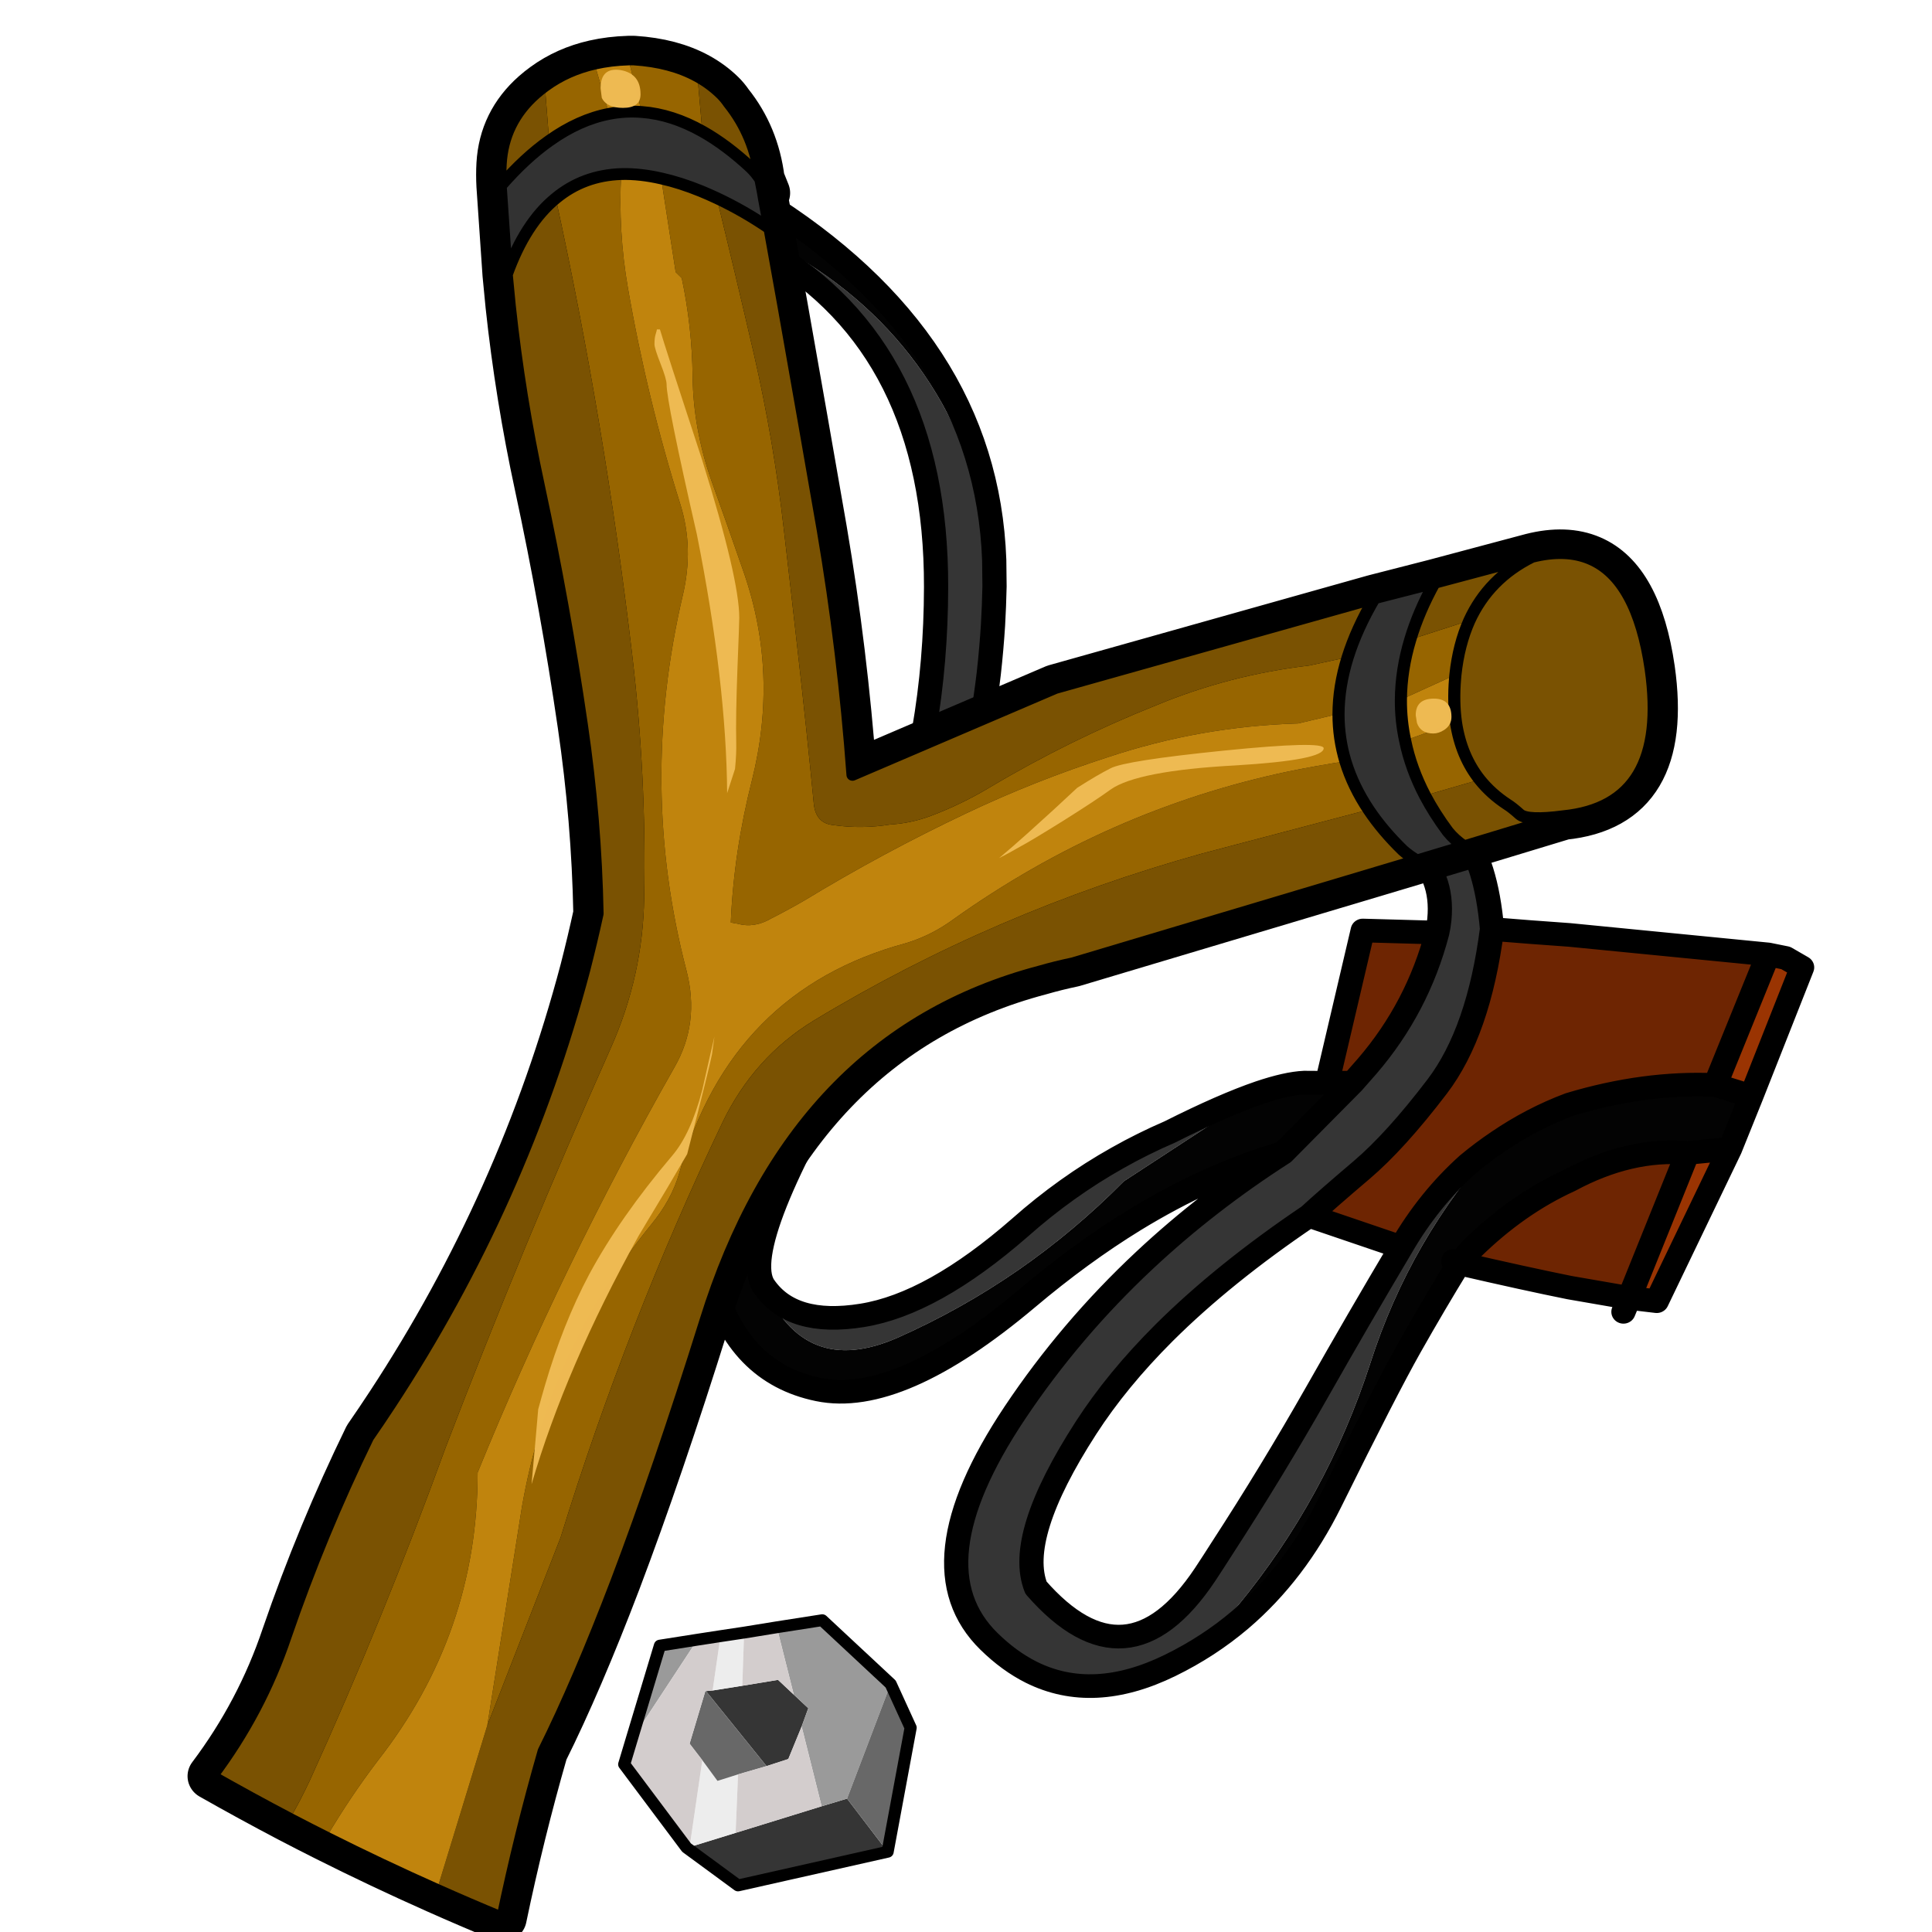
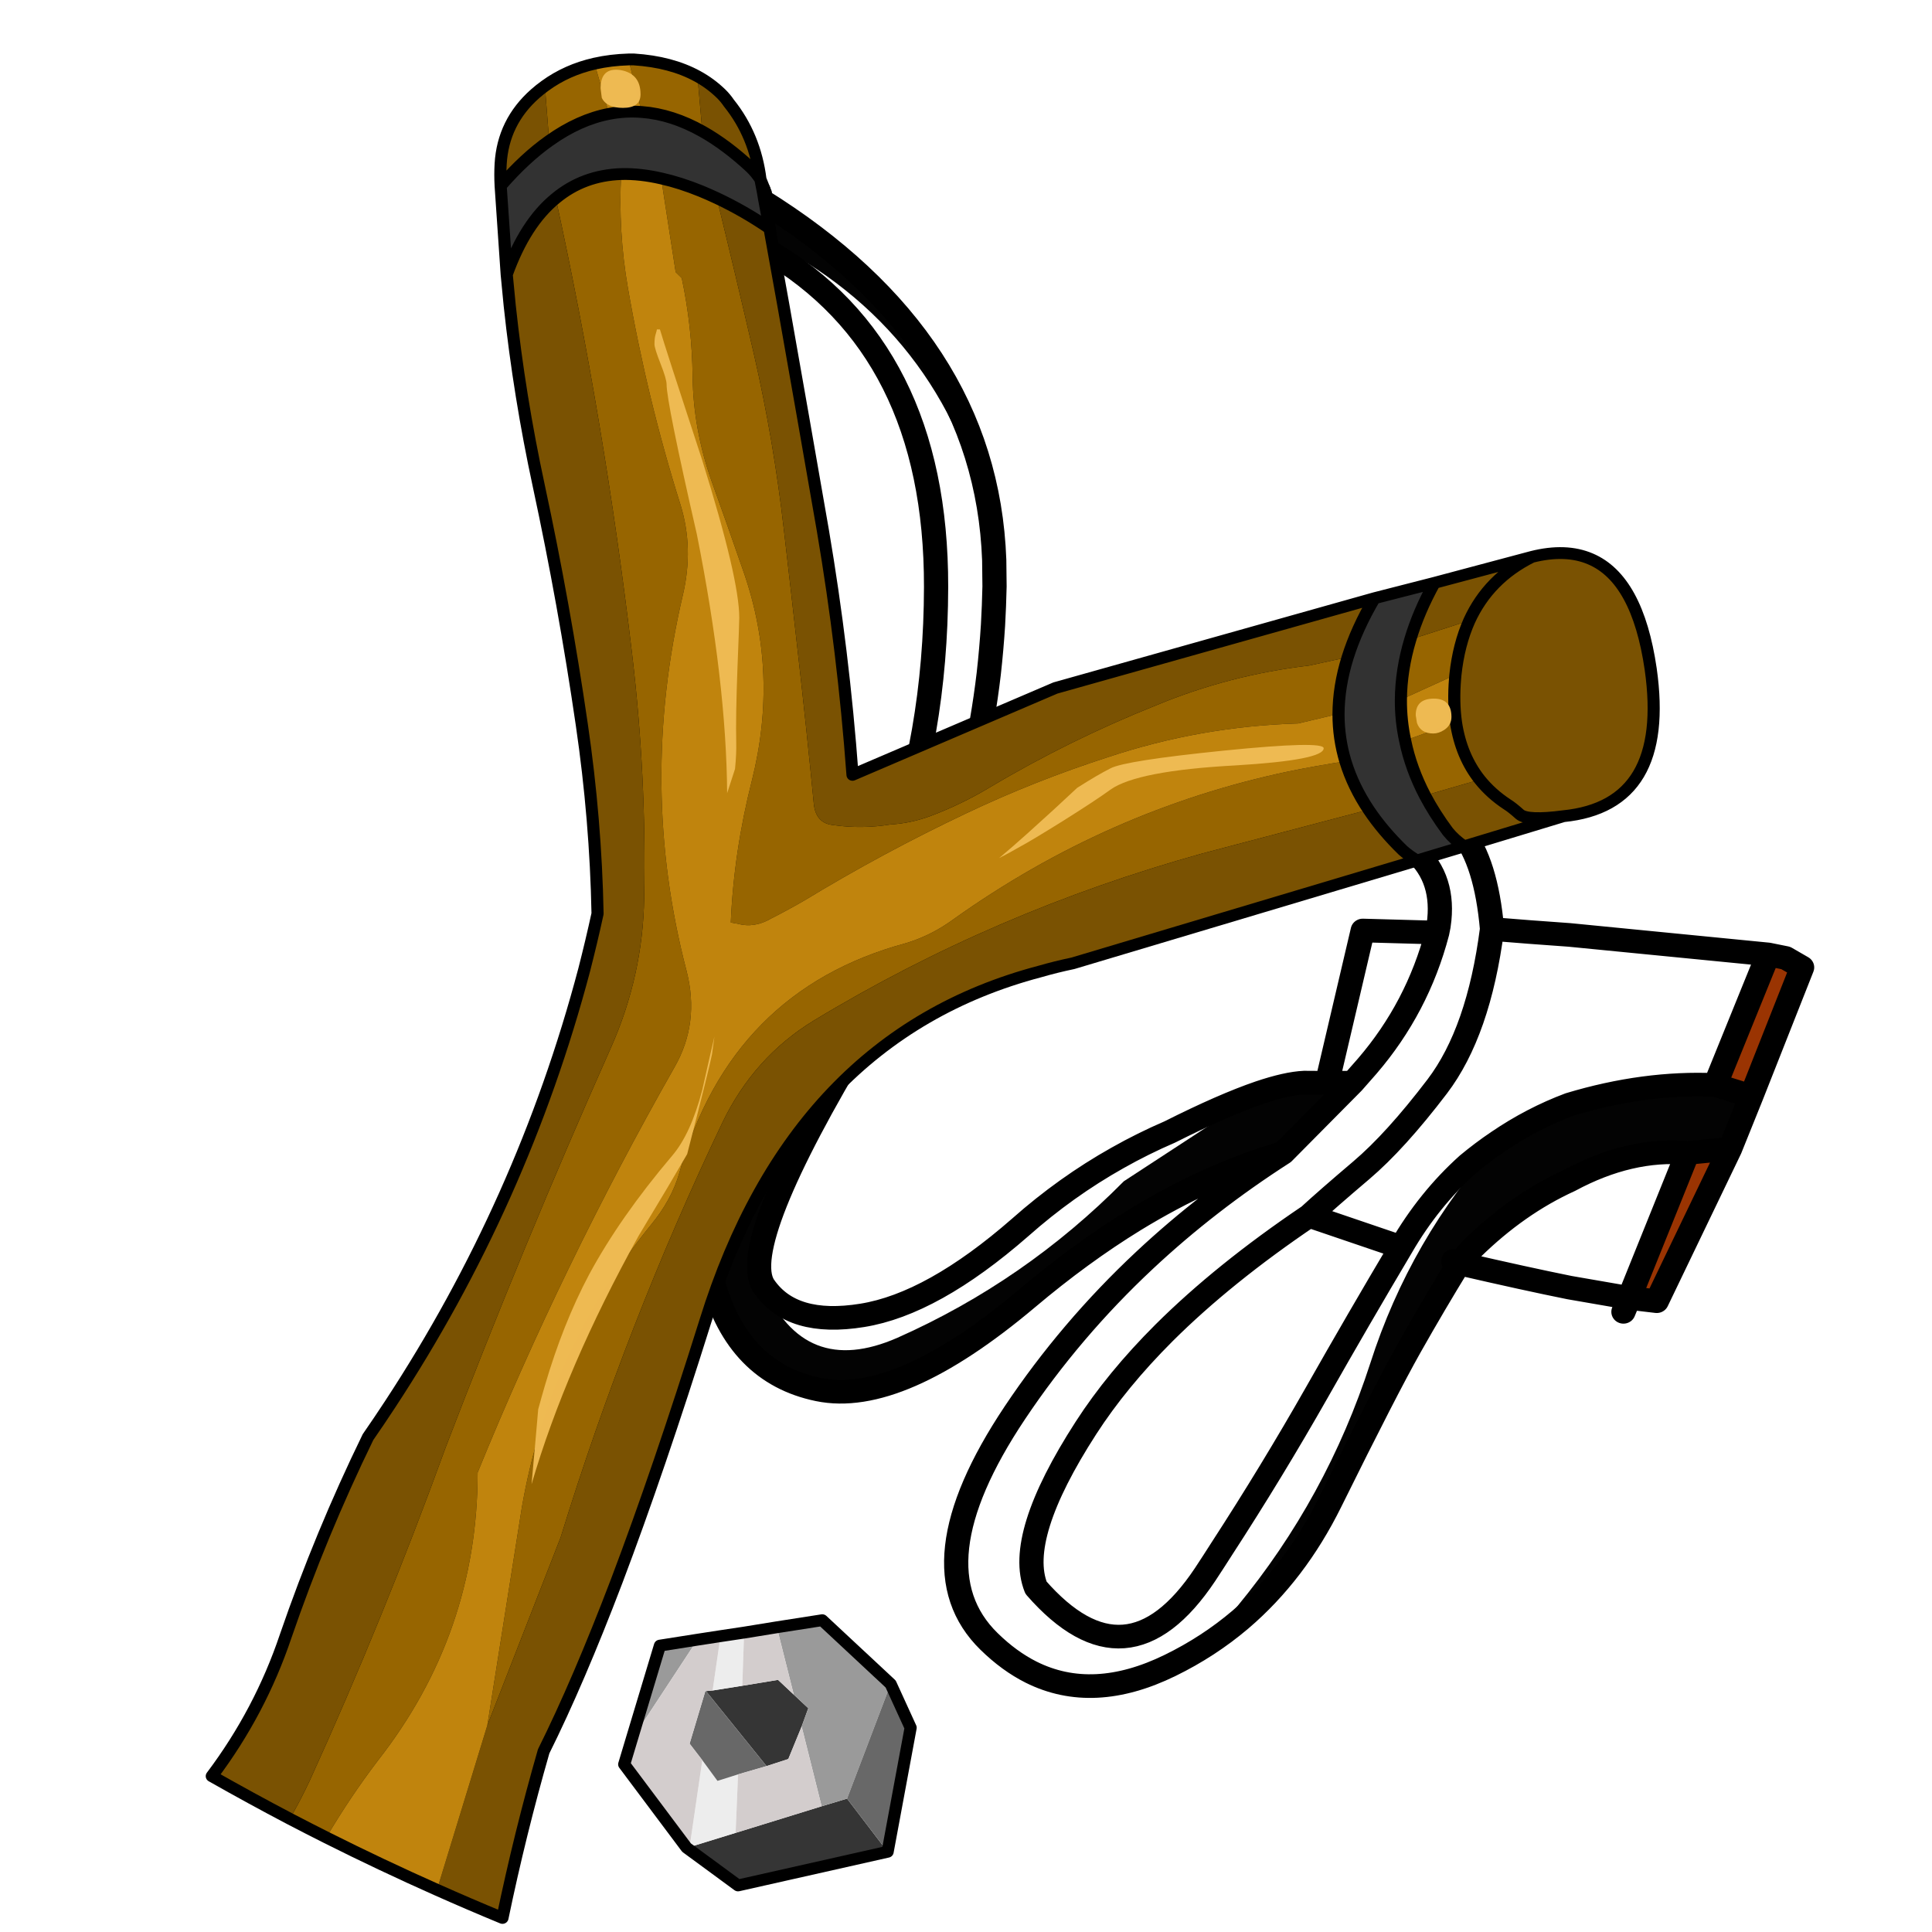
<svg xmlns="http://www.w3.org/2000/svg" xmlns:xlink="http://www.w3.org/1999/xlink" version="1.1" preserveAspectRatio="none" x="0px" y="0px" width="130px" height="130px" viewBox="0 0 130 130">
  <defs>
    <filter id="Filter_1" x="-20%" y="-20%" width="140%" height="140%" color-interpolation-filters="sRGB">
      <feFlood flood-color="#000000" flood-opacity="1" in="SourceGraphic" result="result1" />
      <feGaussianBlur in="SourceGraphic" stdDeviation="0.667,0.667" result="result2" />
      <feComposite in2="result2" in="result1" operator="in" result="result3" />
      <feComposite in2="result3" in="SourceGraphic" operator="over" result="result4" />
    </filter>
    <g id="Layer0_0_FILL">
-       <path fill="#FFFFFF" fill-opacity="0.008" stroke="none" d=" M 130 132 L 130 2 0 2 0 132 130 132 M 126.7 128.7 L 2.95 128.7 2.95 4.95 126.7 4.95 126.7 128.7 Z" />
-     </g>
+       </g>
    <g id="bullone_0_Layer0_0_FILL">
      <path fill="#333333" fill-opacity="0.988" stroke="none" d=" M 9.2 18 L 5.4 19.2 5.15 19.25 9.4 22.45 21.75 19.6 18.4 15.1 16.3 15.75 9.2 18 M 15.2 7.45 L 14 6.3 12.7 5.05 9.75 5.55 7.3 5.95 6.75 6 11.75 12.35 13.55 11.75 14.65 9 15.2 7.45 Z" />
      <path fill="#ECECEC" fill-opacity="0.988" stroke="none" d=" M 9.2 18 L 9.4 13.05 7.7 13.6 6.45 11.85 5.4 19.2 9.2 18 M 7.3 5.95 L 9.75 5.55 9.9 1.05 7.95 1.35 7.3 5.95 Z" />
      <path fill="#999999" fill-opacity="0.988" stroke="none" d=" M 0.6 10.15 L 6.05 1.65 2.95 2.15 0.6 10.15 M 12.6 0.6 L 14 6.3 15.2 7.45 14.65 9 16.3 15.75 18.4 15.1 22 5.4 16.35 0 12.6 0.6 Z" />
      <path fill="#666666" fill-opacity="0.988" stroke="none" d=" M 6.75 6 L 6.7 6 5.4 10.45 6.45 11.85 7.7 13.6 9.4 13.05 11.75 12.35 6.75 6 M 23.65 9.1 L 22 5.4 18.4 15.1 21.75 19.6 23.65 9.1 Z" />
      <path fill="#D2CCCC" fill-opacity="0.988" stroke="none" d=" M 6.75 6 L 7.3 5.95 7.95 1.35 6.05 1.65 0.6 10.15 0 12.2 5.15 19.25 5.4 19.2 6.45 11.85 5.4 10.45 6.7 6 6.75 6 M 14.65 9 L 13.55 11.75 11.75 12.35 9.4 13.05 9.2 18 16.3 15.75 14.65 9 M 14 6.3 L 12.6 0.6 9.9 1.05 9.75 5.55 12.7 5.05 14 6.3 Z" />
    </g>
    <g id="Fionda_copia_0_Layer1_0_FILL">
-       <path fill="#353535" stroke="none" d=" M 74.75 92.95 Q 70.517 95.428 66.75 98.85 59.5 105.346 53.7 106.3 47.901 107.263 45.6 103.85 45.573 103.81 45.55 103.75 48.9 111.65 56.6 108.2 67.15 103.4 75.3 94.95 L 86.5 87.45 Q 83.517 88.496 79.1 90.75 76.882 91.754 74.75 92.95 M 45.65 15.2 L 45.75 16.1 Q 59.834 24.509 59.8 44.65 59.778 57.309 55.85 67.95 61.45 61.7 63.55 53.35 63.8 52.35 63.95 51.3 L 64.5 47.85 Q 64.591 46.245 64.6 44.6 L 64.6 42.35 Q 64.4 40.9 64.1 39.45 60.4 22.75 45.65 15.2 M 105.7 73.6 Q 105.219 67.944 103.2 65.35 L 99.05 66.75 Q 101.714 69 101.35 72.8 101.3 73.35 101.15 73.9 99.55 80.25 95.4 85.2 94.8 85.9 94.2 86.6 L 88.45 92.55 Q 82.195 96.667 77 101.6 73.96 104.562 71.25 107.8 68.594 111.03 66.3 114.55 57.834 127.548 64.15 133.9 65.834 135.565 67.65 136.5 68.75 136.75 69.9 137 78.8 138 84.65 130.95 92.05 121.75 95.65 110.35 98.95 99.8 106.2 91.6 104.924 92.481 103.7 93.5 100.485 96.483 98.2 100.5 94.65 106.65 91.25 112.8 87.52 119.532 83.35 126.05 82.698 127.167 82 128.25 75.55 138.15 68.05 129.35 66.373 125.04 72.15 115.8 74.737 111.756 78.6 107.75 83.551 102.753 90.6 97.85 92.073 96.486 94.9 94 97.732 91.561 101.15 86.9 104.608 82.294 105.7 73.6 Z" />
      <path fill="#030303" stroke="none" d=" M 45.25 11.85 L 45.65 15.2 Q 60.4 22.75 64.1 39.45 64.4 40.9 64.6 42.35 63.942 23.713 45.25 11.85 M 112.1 88.45 Q 109.03 89.627 106.2 91.6 98.95 99.8 95.65 110.35 92.05 121.75 84.65 130.95 78.8 138 69.9 137 68.75 136.75 67.65 136.5 72.762 139.116 79.1 135.9 82.302 134.334 84.9 132.05 89.447 128.096 92.35 122.05 96.948 112.539 98.9 108.95 100.901 105.363 102.95 101.9 102.74 101.803 102.5 101.7 102.74 101.803 102.95 101.9 103.504 101.252 104.05 100.65 107.787 96.892 112.1 94.85 117.074 92.127 121.85 92.55 L 125.35 92.2 127.1 87.75 124.1 86.8 Q 118.294 86.536 112.1 88.45 M 94.2 86.6 L 92.05 86.6 Q 91.15 86.6 90.2 86.6 88.769 86.665 86.5 87.45 L 75.3 94.95 Q 67.15 103.4 56.6 108.2 48.9 111.65 45.55 103.75 43.42 100.227 53.75 82.65 62.289 68.169 64.15 51.95 64.373 49.932 64.5 47.85 L 63.95 51.3 Q 63.8 52.35 63.55 53.35 61.45 61.7 55.85 67.95 53.426 74.556 49.5 80.35 39.283 95.638 41.35 103.4 43.419 111.169 50.05 112.55 56.742 113.987 67.3 104.85 71.742 101.03 76.15 98.25 82.307 94.386 88.45 92.55 L 94.2 86.6 Z" />
-       <path fill="#6E2502" stroke="none" d=" M 121.85 92.55 Q 117.074 92.127 112.1 94.85 107.787 96.892 104.05 100.65 103.504 101.252 102.95 101.9 108.526 103.213 112.1 103.95 L 117 104.8 121.85 92.55 M 101.15 73.9 L 95 73.7 92.05 86.6 94.2 86.6 Q 94.8 85.9 95.4 85.2 99.55 80.25 101.15 73.9 M 112.1 74.1 Q 108.673 73.854 105.7 73.6 104.608 82.294 101.15 86.9 97.732 91.561 94.9 94 92.073 96.486 90.6 97.85 L 98.2 100.5 Q 100.485 96.483 103.7 93.5 104.924 92.481 106.2 91.6 109.03 89.627 112.1 88.45 118.294 86.536 124.1 86.8 L 128.5 75.75 112.1 74.1 Z" />
      <path fill="#9A3402" stroke="none" d=" M 125.35 92.2 L 121.85 92.55 117 104.8 119.3 105.1 125.35 92.2 M 128.5 75.75 L 124.1 86.8 127.1 87.75 131.3 76.85 129.95 76.05 128.5 75.75 Z" />
    </g>
    <g id="fionda_corpo_0_Layer2_0_FILL">
      <path fill="#000000" fill-opacity="0.988" stroke="none" d=" M 45.3 10.15 Q 44.95 9.6 44.5 9.15 42.504 7.247 40.5 6.1 38.005 4.645 35.5 4.45 34.169 4.335 32.8 4.6 30.331 5.086 27.85 6.85 25.845 8.344 23.85 10.7 L 24.35 18.2 Q 25.869 13.861 28.4 11.75 30.687 9.811 33.8 9.7 35.357 9.657 37.1 10.05 38.679 10.431 40.4 11.15 41.074 11.436 41.7 11.75 43.967 12.834 46.05 14.3 L 45.6 11.8 45.5 11.2 45.3 10.15 M 42.7 3.7 Q 42.4 3.25 42.05 2.9 41.184 2.034 40.1 1.4 37.918 0.2 34.85 0 34.631 0 34.4 0 32.94 0.045 31.6 0.35 29.328 0.881 27.5 2.2 27.095 2.542 26.7 2.9 24.05 5.3 23.85 8.85 23.8 9.75 23.85 10.7 25.845 8.344 27.85 6.85 30.331 5.086 32.8 4.6 34.169 4.335 35.5 4.45 38.005 4.645 40.5 6.1 42.504 7.247 44.5 9.15 44.95 9.6 45.3 10.15 44.85 6.45 42.7 3.7 M 93 55.4 Q 93.028 53.089 93.75 50.6 94.52 48.177 96 45.6 L 69.65 53.2 52.9 60.55 Q 52.15 50.1 50.45 39.85 48.85 30.4 47.2 20.85 L 46.05 14.3 Q 43.967 12.834 41.7 11.75 41.074 11.436 40.4 11.15 38.679 10.431 37.1 10.05 35.357 9.657 33.8 9.7 30.687 9.811 28.4 11.75 25.869 13.861 24.35 18.2 L 24.6 20.85 Q 25.4 28.5 27 36.1 29.1 46.1 30.55 56.3 31.7 64.35 31.85 72.3 31.35 74.65 30.75 77.05 25.666 96.738 14.7 113.8 13.835 115.219 12.9 116.6 9 124.8 6.1 133.45 4 139.85 0 145.3 3.212 147.169 6.45 148.9 7.97 149.725 9.45 150.5 13.985 152.821 18.6 154.9 21.285 156.151 24 157.3 25.45 150.15 27.4 143.2 30.255 137.323 33.4 128.8 36.897 119.406 40.75 106.8 48.05 82.7 68.35 77.2 69.7 76.8 71.1 76.5 L 99.5 67.8 Q 98.85 67.4 98.35 66.95 96.673 65.282 95.5 63.5 94.225 61.531 93.6 59.4 93.025 57.472 93 55.4 M 113.8 42.25 Q 111.79 41.381 109 42.1 105.425 43.919 103.8 47.5 102.941 49.529 102.65 52.1 102.663 52.255 102.65 52.4 102.486 54.41 102.7 56.1 103.143 58.97 104.7 60.95 105.631 62.162 106.95 63.05 107.35 63.3 108 63.9 108.65 64.45 111.6 64.05 120.4 63.15 118.8 51.6 117.715 43.971 113.8 42.25 M 100.95 44.3 L 96 45.6 Q 94.52 48.177 93.75 50.6 93.028 53.089 93 55.4 93.025 57.472 93.6 59.4 94.225 61.531 95.5 63.5 96.673 65.282 98.35 66.95 98.85 67.4 99.5 67.8 L 103.4 66.6 Q 102.6 66.05 102.05 65.35 100.964 63.854 100.15 62.3 98.998 60.022 98.5 57.65 98.164 55.944 98.15 54.2 98.193 51.682 98.95 49.1 99.638 46.729 100.95 44.3 M 109 42.1 L 100.95 44.3 Q 99.638 46.729 98.95 49.1 98.193 51.682 98.15 54.2 98.164 55.944 98.5 57.65 98.998 60.022 100.15 62.3 100.964 63.854 102.05 65.35 102.6 66.05 103.4 66.6 L 111.6 64.05 Q 108.65 64.45 108 63.9 107.35 63.3 106.95 63.05 105.631 62.162 104.7 60.95 103.143 58.97 102.7 56.1 102.486 54.41 102.65 52.4 102.663 52.255 102.65 52.1 102.941 49.529 103.8 47.5 105.425 43.919 109 42.1 Z" />
    </g>
    <g id="fionda_corpo_0_Layer1_0_FILL">
      <path fill="#996600" fill-opacity="0.988" stroke="none" d=" M 34.35 19.3 Q 33.55 14.55 33.8 9.7 30.687 9.811 28.4 11.75 32.45 30.8 34.7 50.3 35.9 60.65 35.7 70.95 35.6 77.55 32.95 83.65 25.7 100.35 19.3 117.5 14.2 131.9 8.1 145.65 7.35 147.3 6.45 148.9 7.97 149.725 9.45 150.5 11.4 147.1 13.7 144 21.95 133.2 21.95 119.6 28.95 102 38.2 85.3 40.3 81.55 39.2 77.15 35.2 61.45 38.9 45.3 39.8 41.35 38.7 37.7 35.95 28.75 34.35 19.3 M 32.8 4.6 L 31.6 0.35 Q 29.328 0.881 27.5 2.2 L 27.85 6.85 Q 30.331 5.086 32.8 4.6 M 34.4 0 L 35.5 4.45 Q 38.005 4.645 40.5 6.1 L 40.1 1.4 Q 37.918 0.2 34.85 0 34.631 0 34.4 0 M 95.5 63.5 Q 94.225 61.531 93.6 59.4 91.251 59.773 88.95 60.25 73.949 63.477 61.2 72.8 59.4 74.15 57.3 74.8 42.85 78.8 38.6 94.25 37.95 96.55 36.25 98.65 27.85 109.25 25.6 122.55 L 22.75 141 28.8 125.1 Q 34.25 107 42.15 90 44.75 84.45 49.7 81.35 64.6 72.1 81.8 67.2 88.65 65.35 95.5 63.5 M 93 55.4 Q 93.028 53.089 93.75 50.6 L 90.6 51.3 Q 84 52.1 78 54.65 70.8 57.6 64.25 61.6 61.9 63.05 59.3 64.05 57.7 64.65 56.05 64.75 53.65 65.15 51.3 64.8 49.85 64.65 49.7 62.95 49.1 56.6 48.4 50.3 47.85 45.25 47.25 39.95 46.4 32.25 44.75 24.9 43.25 18.25 41.7 11.75 41.074 11.436 40.4 11.15 38.679 10.431 37.1 10.05 L 38.3 18 38.8 18.5 Q 39.65 22.6 39.7 26.85 39.75 31.25 41.25 35.65 42.6 39.5 43.95 43.5 46.8 52 44.6 61 43.1 67.05 42.85 73.05 43.1 73.1 43.4 73.15 44.8 73.55 46.2 72.7 47.55 72 48.9 71.2 55.4 67.15 62.3 63.8 67.95 61.05 74 59.05 81.6 56.45 89.7 56.2 L 93 55.4 M 104.7 60.95 Q 103.143 58.97 102.7 56.1 L 98.5 57.65 Q 98.998 60.022 100.15 62.3 L 104.7 60.95 M 103.8 47.5 L 98.95 49.1 Q 98.193 51.682 98.15 54.2 L 102.65 52.1 Q 102.941 49.529 103.8 47.5 Z" />
      <path fill="#7B5303" fill-opacity="0.988" stroke="none" d=" M 24.35 18.2 L 24.6 20.85 Q 25.4 28.5 27 36.1 29.1 46.1 30.55 56.3 31.7 64.35 31.85 72.3 31.35 74.65 30.75 77.05 25.666 96.738 14.7 113.8 13.835 115.219 12.9 116.6 9 124.8 6.1 133.45 4 139.85 0 145.3 3.212 147.169 6.45 148.9 7.35 147.3 8.1 145.65 14.2 131.9 19.3 117.5 25.7 100.35 32.95 83.65 35.6 77.55 35.7 70.95 35.9 60.65 34.7 50.3 32.45 30.8 28.4 11.75 25.869 13.861 24.35 18.2 M 27.85 6.85 L 27.5 2.2 Q 27.095 2.542 26.7 2.9 24.05 5.3 23.85 8.85 23.8 9.75 23.85 10.7 25.845 8.344 27.85 6.85 M 42.7 3.7 Q 42.4 3.25 42.05 2.9 41.184 2.034 40.1 1.4 L 40.5 6.1 Q 42.504 7.247 44.5 9.15 44.95 9.6 45.3 10.15 44.85 6.45 42.7 3.7 M 90.6 51.3 L 93.75 50.6 Q 94.52 48.177 96 45.6 L 69.65 53.2 52.9 60.55 Q 52.15 50.1 50.45 39.85 48.85 30.4 47.2 20.85 L 46.05 14.3 Q 43.967 12.834 41.7 11.75 43.25 18.25 44.75 24.9 46.4 32.25 47.25 39.95 47.85 45.25 48.4 50.3 49.1 56.6 49.7 62.95 49.85 64.65 51.3 64.8 53.65 65.15 56.05 64.75 57.7 64.65 59.3 64.05 61.9 63.05 64.25 61.6 70.8 57.6 78 54.65 84 52.1 90.6 51.3 M 99.5 67.8 Q 98.85 67.4 98.35 66.95 96.673 65.282 95.5 63.5 88.65 65.35 81.8 67.2 64.6 72.1 49.7 81.35 44.75 84.45 42.15 90 34.25 107 28.8 125.1 L 22.75 141 18.6 154.9 Q 21.285 156.151 24 157.3 25.45 150.15 27.4 143.2 30.255 137.323 33.4 128.8 36.897 119.406 40.75 106.8 48.05 82.7 68.35 77.2 69.7 76.8 71.1 76.5 L 99.5 67.8 M 108 63.9 Q 107.35 63.3 106.95 63.05 105.631 62.162 104.7 60.95 L 100.15 62.3 Q 100.964 63.854 102.05 65.35 102.6 66.05 103.4 66.6 L 111.6 64.05 Q 108.65 64.45 108 63.9 M 113.8 42.25 Q 111.79 41.381 109 42.1 105.425 43.919 103.8 47.5 102.941 49.529 102.65 52.1 102.663 52.255 102.65 52.4 102.486 54.41 102.7 56.1 103.143 58.97 104.7 60.95 105.631 62.162 106.95 63.05 107.35 63.3 108 63.9 108.65 64.45 111.6 64.05 120.4 63.15 118.8 51.6 117.715 43.971 113.8 42.25 M 100.95 44.3 Q 99.638 46.729 98.95 49.1 L 103.8 47.5 Q 105.425 43.919 109 42.1 L 100.95 44.3 Z" />
      <path fill="#C2860E" fill-opacity="0.988" stroke="none" d=" M 35.5 4.45 L 34.4 0 Q 32.94 0.045 31.6 0.35 L 32.8 4.6 Q 34.169 4.335 35.5 4.45 M 93.6 59.4 Q 93.025 57.472 93 55.4 L 89.7 56.2 Q 81.6 56.45 74 59.05 67.95 61.05 62.3 63.8 55.4 67.15 48.9 71.2 47.55 72 46.2 72.7 44.8 73.55 43.4 73.15 43.1 73.1 42.85 73.05 43.1 67.05 44.6 61 46.8 52 43.95 43.5 42.6 39.5 41.25 35.65 39.75 31.25 39.7 26.85 39.65 22.6 38.8 18.5 L 38.3 18 37.1 10.05 Q 35.357 9.657 33.8 9.7 33.55 14.55 34.35 19.3 35.95 28.75 38.7 37.7 39.8 41.35 38.9 45.3 35.2 61.45 39.2 77.15 40.3 81.55 38.2 85.3 28.95 102 21.95 119.6 21.95 133.2 13.7 144 11.4 147.1 9.45 150.5 13.985 152.821 18.6 154.9 L 22.75 141 25.6 122.55 Q 27.85 109.25 36.25 98.65 37.95 96.55 38.6 94.25 42.85 78.8 57.3 74.8 59.4 74.15 61.2 72.8 73.949 63.477 88.95 60.25 91.251 59.773 93.6 59.4 M 102.7 56.1 Q 102.486 54.41 102.65 52.4 102.663 52.255 102.65 52.1 L 98.15 54.2 Q 98.164 55.944 98.5 57.65 L 102.7 56.1 Z" />
      <path fill="#333333" fill-opacity="0.988" stroke="none" d=" M 45.3 10.15 Q 44.95 9.6 44.5 9.15 42.504 7.247 40.5 6.1 38.005 4.645 35.5 4.45 34.169 4.335 32.8 4.6 30.331 5.086 27.85 6.85 25.845 8.344 23.85 10.7 L 24.35 18.2 Q 25.869 13.861 28.4 11.75 30.687 9.811 33.8 9.7 35.357 9.657 37.1 10.05 38.679 10.431 40.4 11.15 41.074 11.436 41.7 11.75 43.967 12.834 46.05 14.3 L 45.6 11.8 45.5 11.2 45.3 10.15 M 100.95 44.3 L 96 45.6 Q 94.52 48.177 93.75 50.6 93.028 53.089 93 55.4 93.025 57.472 93.6 59.4 94.225 61.531 95.5 63.5 96.673 65.282 98.35 66.95 98.85 67.4 99.5 67.8 L 103.4 66.6 Q 102.6 66.05 102.05 65.35 100.964 63.854 100.15 62.3 98.998 60.022 98.5 57.65 98.164 55.944 98.15 54.2 98.193 51.682 98.95 49.1 99.638 46.729 100.95 44.3 Z" />
    </g>
    <g id="fionda_corpo_0_Layer0_0_FILL">
      <path fill="#EEBA53" fill-opacity="0.988" stroke="none" d=" M 41.3 84.2 Q 41.404 83.416 41.5 82.7 41.092 84.49 40.5 87.2 39.55 90.95 38 92.8 33.7 98 31.15 102.85 29 107 27.5 112.25 27.24 113.159 26.95 114.25 26.744 116.746 26.4 120.6 29.239 110.652 35.25 99.55 37.875 95.087 39.25 92.65 41.107 85.259 41.3 84.2 M 33.95 4.1 Q 35.4 4.1 35.4 2.95 35.4 1.2 33.75 0.9 32.1 0.65 32.1 2.45 L 32.2 3.25 Q 32.6 4.1 33.95 4.1 M 43.55 47.25 Q 43.55 43.95 40.5 33.95 37.35 24.1 37 22.85 L 36.75 22.85 Q 36.75 22.9 36.65 23.25 36.55 23.55 36.55 24.1 36.55 24.45 37.05 25.75 37.55 27.05 37.55 27.5 37.55 29 40.05 40.2 42.479 52.684 42.55 62.1 42.899 61.023 43.2 60.05 43.325 58.759 43.3 57.8 43.25 55.65 43.4 51.55 43.55 47.7 43.55 47.25 M 101.75 56.75 Q 102.35 56.35 102.35 55.65 102.35 54.1 100.9 54.1 99.4 54.1 99.4 55.5 L 99.5 56.15 Q 99.8 57.05 100.85 57.05 101.3 57.05 101.75 56.75 M 84.55 59.75 Q 91.8 59.3 91.8 58.3 91.8 57.65 83.55 58.5 75.4 59.35 74.2 60 73.117 60.56 71.45 61.65 69.612 63.423 67.3 65.55 66.102 66.65 65 67.6 65.859 67.149 66.7 66.65 67.7 66.1 70.2 64.5 73 62.7 74.2 61.8 76.4 60.2 84.55 59.75 Z" />
    </g>
    <path id="bullone_0_Layer0_0_1_STROKES" stroke="#000000" stroke-width="1" stroke-linejoin="round" stroke-linecap="round" fill="none" d=" M 22 5.4 L 23.65 9.1 21.75 19.6 9.4 22.45 5.15 19.25 0 12.2 0.6 10.15 2.95 2.15 6.05 1.65 7.95 1.35 9.9 1.05 12.6 0.6 16.35 0 22 5.4 Z" />
    <path id="Fionda_copia_0_Layer1_0_1_STROKES" stroke="#000000" stroke-width="2" stroke-linejoin="round" stroke-linecap="round" fill="none" d=" M 102.5 64.65 Q 102.864 64.979 103.2 65.375 L 104.35 65 M 103.2 65.375 Q 105.219 67.944 105.7 73.6 108.673 73.854 112.1 74.1 L 128.5 75.75 129.95 76.05 131.3 76.85 127.1 87.75 125.35 92.2 119.3 105.1 117.025 104.825 116.55 106 M 92.075 86.625 L 95.025 73.725 101.175 73.9 Q 101.3 73.35 101.35 72.8 101.714 69 99.05 66.775 L 98.35 67 M 99.05 66.775 Q 98.405 66.241 97.6 65.8 M 105.7 73.6 Q 104.608 82.294 101.175 86.925 97.732 91.561 94.9 94.025 92.073 96.486 90.6 97.875 L 98.2 100.525 Q 100.485 96.483 103.7 93.525 104.924 92.481 106.2 91.6 109.03 89.627 112.1 88.45 118.294 86.536 124.125 86.8 L 128.5 75.75 M 101.175 73.9 Q 99.55 80.25 95.4 85.2 94.8 85.9 94.2 86.6 L 88.45 92.55 Q 82.195 96.667 77.025 101.625 73.96 104.562 71.275 107.8 68.594 111.03 66.3 114.55 57.834 127.548 64.175 133.9 65.834 135.565 67.65 136.5 M 94.2 86.6 L 92.075 86.625 Q 91.15 86.6 90.2 86.6 88.769 86.665 86.5 87.45 M 45.55 103.775 Q 43.42 100.227 53.75 82.675 62.289 68.169 64.15 51.975 64.373 49.932 64.5 47.875 M 55.85 67.975 Q 53.426 74.556 49.525 80.375 39.283 95.638 41.35 103.4 43.419 111.169 50.075 112.575 56.742 113.987 67.325 104.85 71.742 101.03 76.15 98.25 82.307 94.386 88.45 92.55 M 103.2 65.375 L 99.05 66.775 M 124.125 86.8 L 127.1 87.75 M 125.35 92.2 L 121.85 92.55 117.025 104.825 112.1 103.95 Q 108.526 103.213 102.975 101.9 100.901 105.363 98.925 108.95 96.948 112.539 92.35 122.075 89.447 128.096 84.925 132.05 82.302 134.334 79.125 135.925 72.762 139.116 67.65 136.5 M 121.85 92.55 Q 117.074 92.127 112.1 94.875 107.787 96.892 104.05 100.65 103.504 101.252 102.975 101.9 102.74 101.803 102.5 101.7 M 45.9 17.1 L 45.775 16.1 45.675 15.2 45.25 11.85 45.15 11.15 M 45.35 15.85 Q 45.564 15.973 45.775 16.1 59.834 24.509 59.8 44.65 59.778 57.309 55.85 67.975 M 64.6 42.375 Q 63.942 23.713 45.25 11.85 M 64.5 47.875 Q 64.591 46.245 64.625 44.6 L 64.6 42.375 M 86.5 87.45 Q 83.517 88.496 79.1 90.775 76.882 91.754 74.775 92.975 70.517 95.428 66.75 98.85 59.5 105.346 53.7 106.3 47.901 107.263 45.6 103.85 45.573 103.81 45.55 103.775 M 98.2 100.525 Q 94.65 106.65 91.25 112.8 87.52 119.532 83.375 126.075 82.698 127.167 82 128.25 75.55 138.15 68.05 129.35 66.373 125.04 72.175 115.825 74.737 111.756 78.625 107.775 83.551 102.753 90.6 97.875" />
-     <path id="fionda_corpo_0_Layer2_0_1_STROKES" stroke="#000000" stroke-width="4" stroke-linejoin="round" stroke-linecap="round" fill="none" d=" M 109 42.1 L 100.95 44.3 Q 99.638 46.729 98.95 49.1 98.193 51.682 98.175 54.2 98.164 55.944 98.525 57.65 98.998 60.022 100.175 62.325 100.964 63.854 102.05 65.35 102.6 66.05 103.4 66.6 L 111.6 64.05 Q 108.65 64.45 108 63.9 107.35 63.3 106.95 63.05 105.631 62.162 104.7 60.975 103.143 58.97 102.725 56.125 102.486 54.41 102.65 52.4 102.663 52.255 102.675 52.1 102.941 49.529 103.825 47.5 105.425 43.919 109 42.1 111.79 41.381 113.825 42.275 117.715 43.971 118.8 51.6 120.4 63.15 111.6 64.05 M 100.95 44.3 L 96 45.6 Q 94.52 48.177 93.775 50.625 93.028 53.089 93.025 55.425 93.025 57.472 93.6 59.425 94.225 61.531 95.525 63.525 96.673 65.282 98.35 66.95 98.85 67.4 99.5 67.8 L 103.4 66.6 M 45.3 10.15 Q 44.85 6.45 42.7 3.7 42.4 3.25 42.05 2.9 41.184 2.034 40.1 1.425 37.918 0.2 34.85 0 34.631 0 34.425 0 32.94 0.045 31.625 0.35 29.328 0.881 27.525 2.225 27.095 2.542 26.7 2.9 24.05 5.3 23.85 8.85 23.8 9.75 23.85 10.7 25.845 8.344 27.875 6.875 30.331 5.086 32.825 4.6 34.169 4.335 35.525 4.45 38.005 4.645 40.525 6.1 42.504 7.247 44.5 9.15 44.95 9.6 45.3 10.15 L 45.75 11.3 45.6 11.8 46.05 14.3 47.2 20.85 Q 48.85 30.4 50.45 39.85 52.15 50.1 52.9 60.55 L 69.65 53.2 96 45.6 M 45.3 10.15 L 45.5 11.2 45.75 11.3 M 45.6 11.8 L 45.5 11.2 M 46.05 14.3 Q 43.967 12.834 41.725 11.75 41.074 11.436 40.4 11.15 38.679 10.431 37.125 10.075 35.357 9.657 33.8 9.7 30.687 9.811 28.4 11.75 25.869 13.861 24.35 18.2 L 24.6 20.85 Q 25.4 28.5 27 36.1 29.1 46.1 30.55 56.3 31.7 64.35 31.85 72.3 31.35 74.65 30.75 77.05 25.666 96.738 14.725 113.825 13.835 115.219 12.9 116.6 9 124.8 6.1 133.45 4 139.85 0 145.3 3.212 147.169 6.475 148.925 7.97 149.725 9.475 150.5 13.985 152.821 18.6 154.925 21.285 156.151 24 157.3 25.45 150.15 27.4 143.2 30.255 137.323 33.425 128.8 36.897 119.406 40.75 106.8 48.05 82.7 68.35 77.2 69.7 76.8 71.1 76.5 L 99.5 67.8 M 23.85 10.7 L 24.35 18.2" />
    <path id="fionda_corpo_0_Layer1_0_1_STROKES" stroke="#000000" stroke-width="1" stroke-linejoin="round" stroke-linecap="round" fill="none" d=" M 96 45.6 L 100.95 44.3 109 42.1 Q 111.79 41.381 113.825 42.275 117.715 43.971 118.8 51.6 120.4 63.15 111.6 64.05 L 103.4 66.6 99.5 67.8 71.1 76.5 Q 69.7 76.8 68.35 77.2 48.05 82.7 40.75 106.8 36.897 119.406 33.425 128.8 30.255 137.323 27.4 143.2 25.45 150.15 24 157.3 21.285 156.151 18.6 154.925 13.985 152.821 9.475 150.5 7.97 149.725 6.475 148.925 3.212 147.169 0 145.3 4 139.85 6.1 133.45 9 124.8 12.9 116.6 13.835 115.219 14.725 113.825 25.666 96.738 30.75 77.05 31.35 74.65 31.85 72.3 31.7 64.35 30.55 56.3 29.1 46.1 27 36.1 25.4 28.5 24.6 20.85 L 24.35 18.2 23.85 10.7 Q 23.8 9.75 23.85 8.85 24.05 5.3 26.7 2.9 27.095 2.542 27.525 2.225 29.328 0.881 31.625 0.35 32.94 0.045 34.425 0 34.631 0 34.85 0 37.918 0.2 40.1 1.425 41.184 2.034 42.05 2.9 42.4 3.25 42.7 3.7 44.85 6.45 45.3 10.15 L 45.75 11.3 45.6 11.8 46.05 14.3 47.2 20.85 Q 48.85 30.4 50.45 39.85 52.15 50.1 52.9 60.55 L 69.65 53.2 96 45.6 Q 94.52 48.177 93.775 50.625 93.028 53.089 93.025 55.425 93.025 57.472 93.6 59.425 94.225 61.531 95.525 63.525 96.673 65.282 98.35 66.95 98.85 67.4 99.5 67.8 M 100.95 44.3 Q 99.638 46.729 98.95 49.1 M 109 42.1 Q 105.425 43.919 103.825 47.5 M 102.725 56.125 Q 103.143 58.97 104.7 60.975 105.631 62.162 106.95 63.05 107.35 63.3 108 63.9 108.65 64.45 111.6 64.05 M 102.675 52.1 Q 102.663 52.255 102.65 52.4 102.486 54.41 102.725 56.125 M 98.525 57.65 Q 98.998 60.022 100.175 62.325 100.964 63.854 102.05 65.35 102.6 66.05 103.4 66.6 M 98.175 54.2 Q 98.164 55.944 98.525 57.65 M 41.725 11.75 Q 41.074 11.436 40.4 11.15 38.679 10.431 37.125 10.075 M 103.825 47.5 Q 102.941 49.529 102.675 52.1 M 98.95 49.1 Q 98.193 51.682 98.175 54.2 M 40.525 6.1 Q 42.504 7.247 44.5 9.15 44.95 9.6 45.3 10.15 L 45.5 11.2 45.75 11.3 M 45.5 11.2 L 45.6 11.8 M 46.05 14.3 Q 43.967 12.834 41.725 11.75 M 37.125 10.075 Q 35.357 9.657 33.8 9.7 M 32.825 4.6 Q 34.169 4.335 35.525 4.45 38.005 4.645 40.525 6.1 M 32.825 4.6 Q 30.331 5.086 27.875 6.875 25.845 8.344 23.85 10.7 M 24.35 18.2 Q 25.869 13.861 28.4 11.75 30.687 9.811 33.8 9.7" />
  </defs>
  <g transform="matrix( 1, 0, 0, 1, 0,0) ">
    <use xlink:href="#Layer0_0_FILL" />
  </g>
  <g filter="url(#Filter_1)" transform="matrix( 1, 0, 0, 1, 0,0) ">
    <g transform="matrix( 0.815, 0, 0, 0.795, 14.25,4) ">
      <g transform="matrix( 1, 0, 0, 1, 34.05,132.1) ">
        <g transform="matrix( 1, 0, 0, 1, 0,0) ">
          <use xlink:href="#bullone_0_Layer0_0_FILL" />
          <use xlink:href="#bullone_0_Layer0_0_1_STROKES" />
        </g>
      </g>
      <g transform="matrix( 1, 0, 0, 1, 0,0) ">
        <use xlink:href="#Fionda_copia_0_Layer1_0_FILL" />
        <use xlink:href="#Fionda_copia_0_Layer1_0_1_STROKES" />
      </g>
      <g transform="matrix( 1, 0, 0, 1, 0,0) ">
        <g transform="matrix( 1, 0, 0, 1, 0,0) ">
          <use xlink:href="#fionda_corpo_0_Layer2_0_FILL" />
          <use xlink:href="#fionda_corpo_0_Layer2_0_1_STROKES" />
        </g>
        <g transform="matrix( 1, 0, 0, 1, 0,0) ">
          <use xlink:href="#fionda_corpo_0_Layer1_0_FILL" />
          <use xlink:href="#fionda_corpo_0_Layer1_0_1_STROKES" />
        </g>
        <g transform="matrix( 1, 0, 0, 1, 0,0) ">
          <use xlink:href="#fionda_corpo_0_Layer0_0_FILL" />
        </g>
      </g>
    </g>
  </g>
</svg>